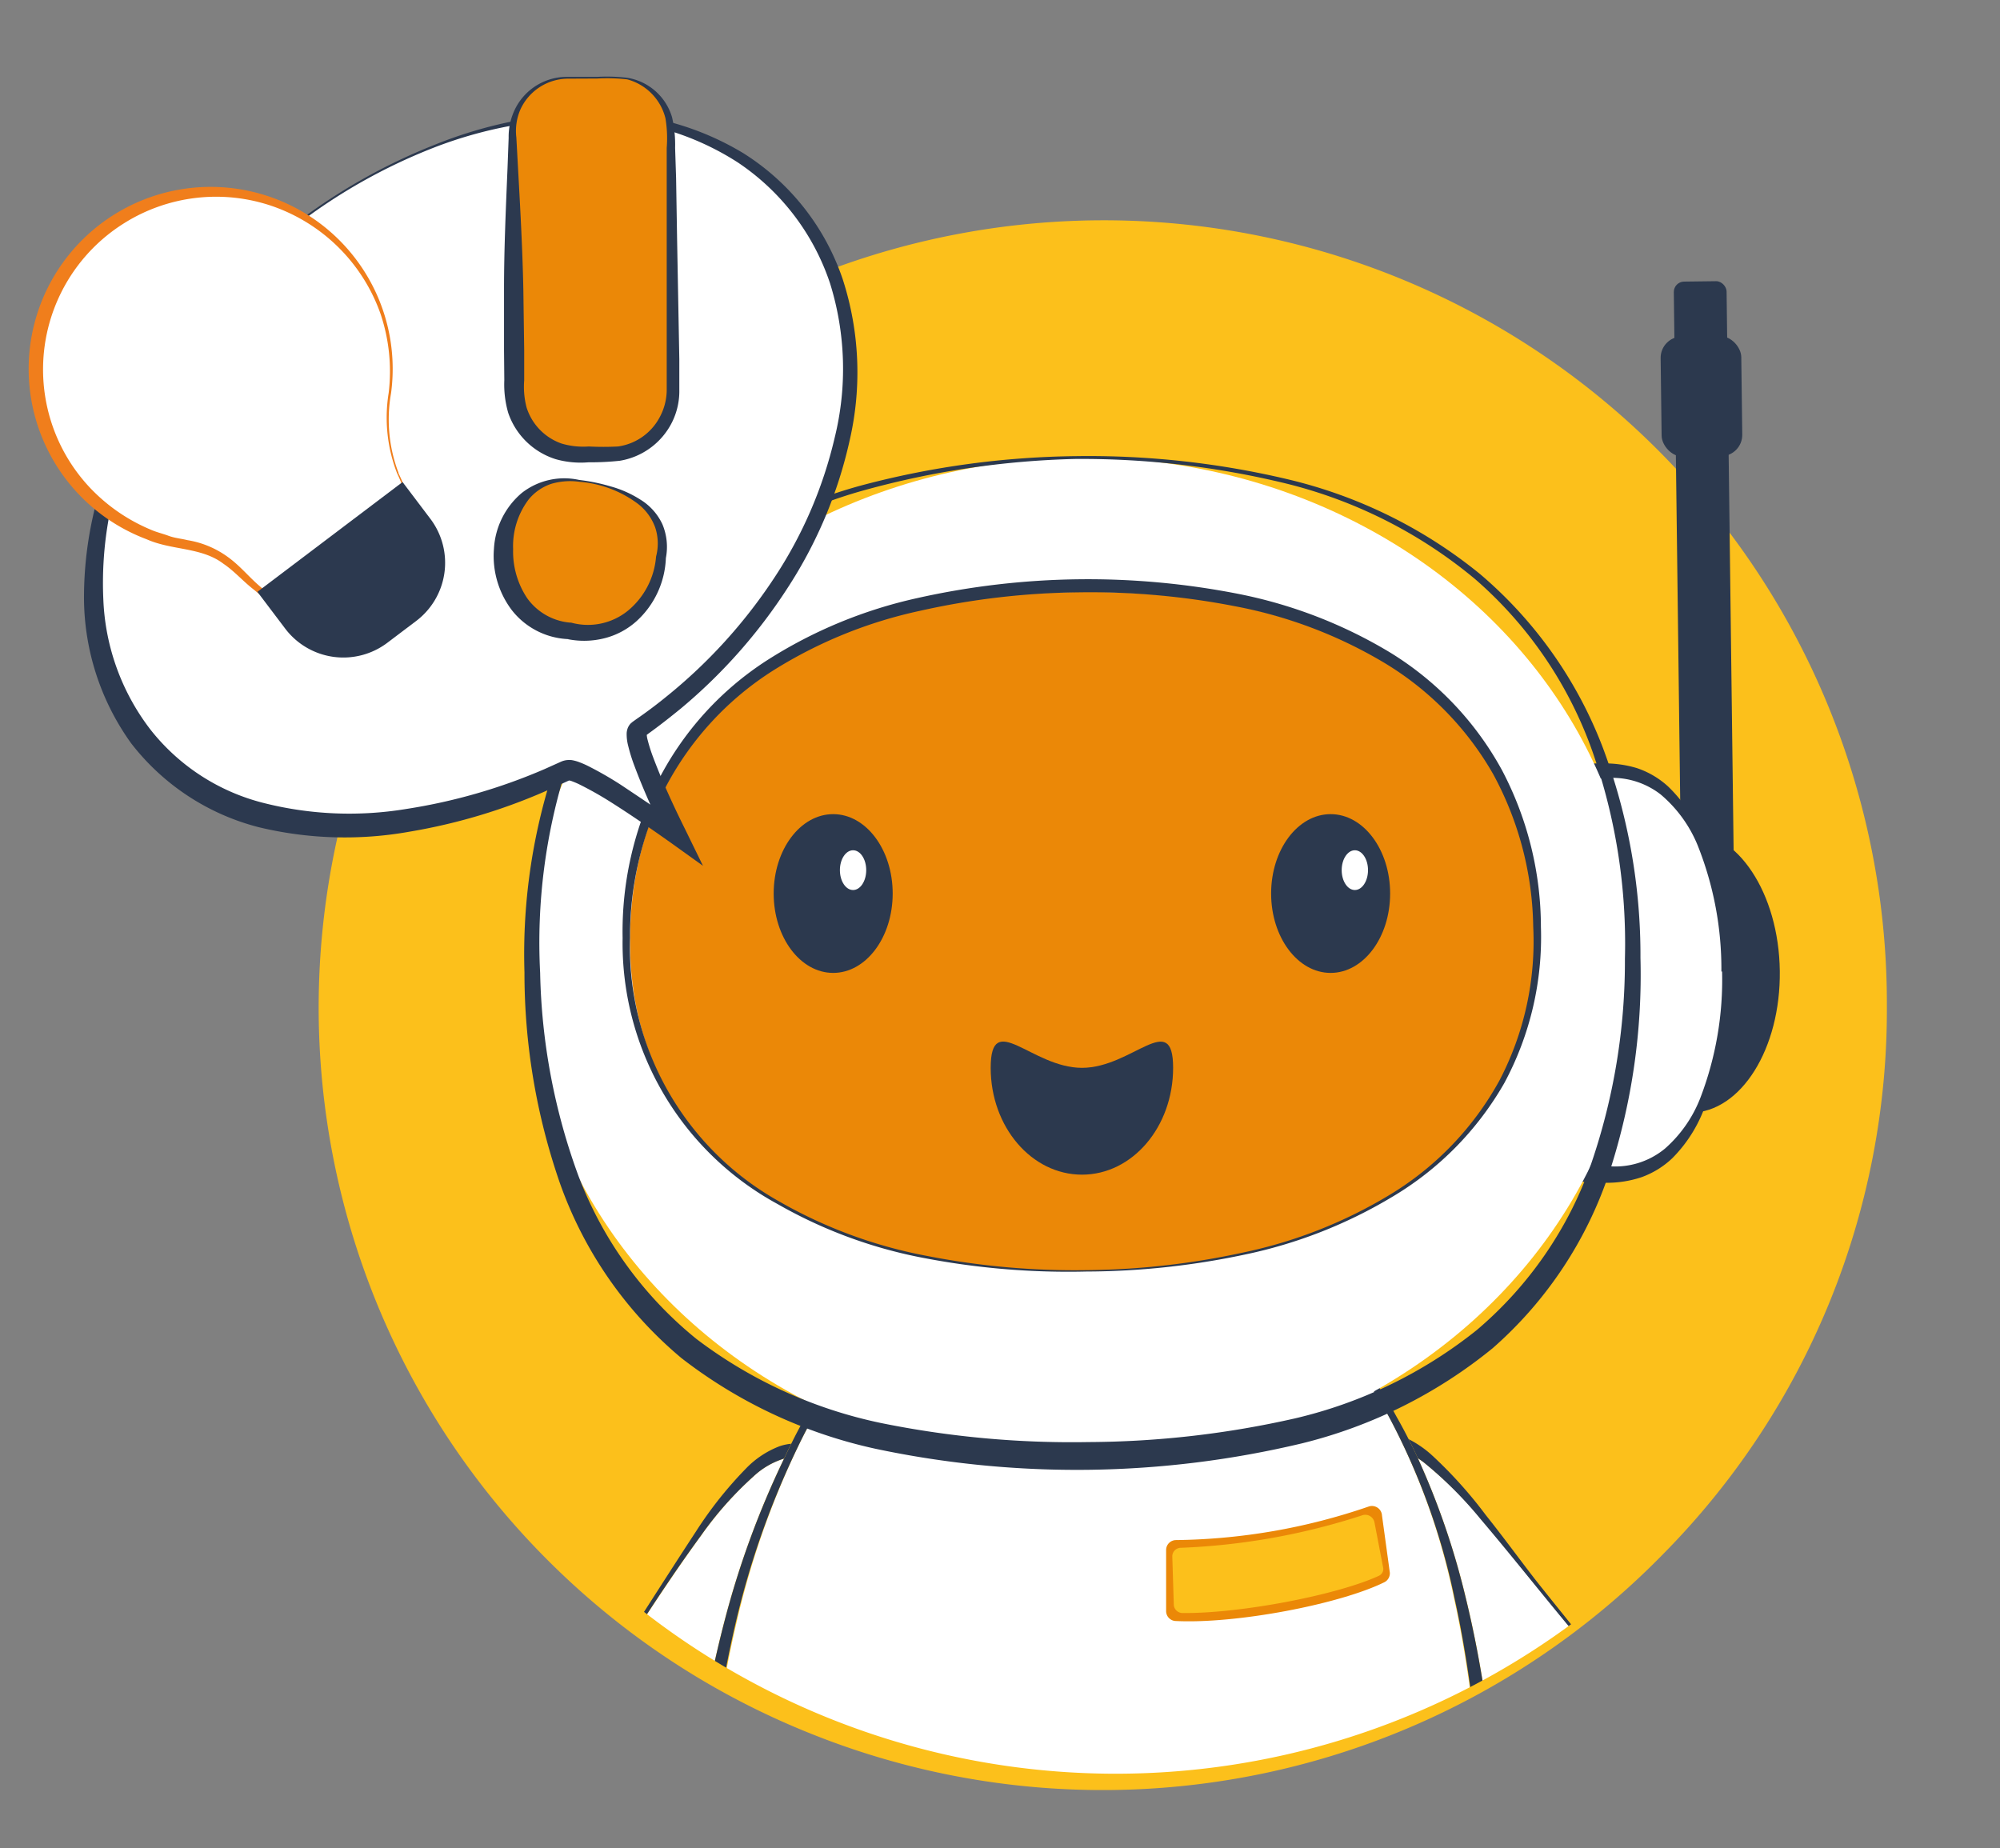
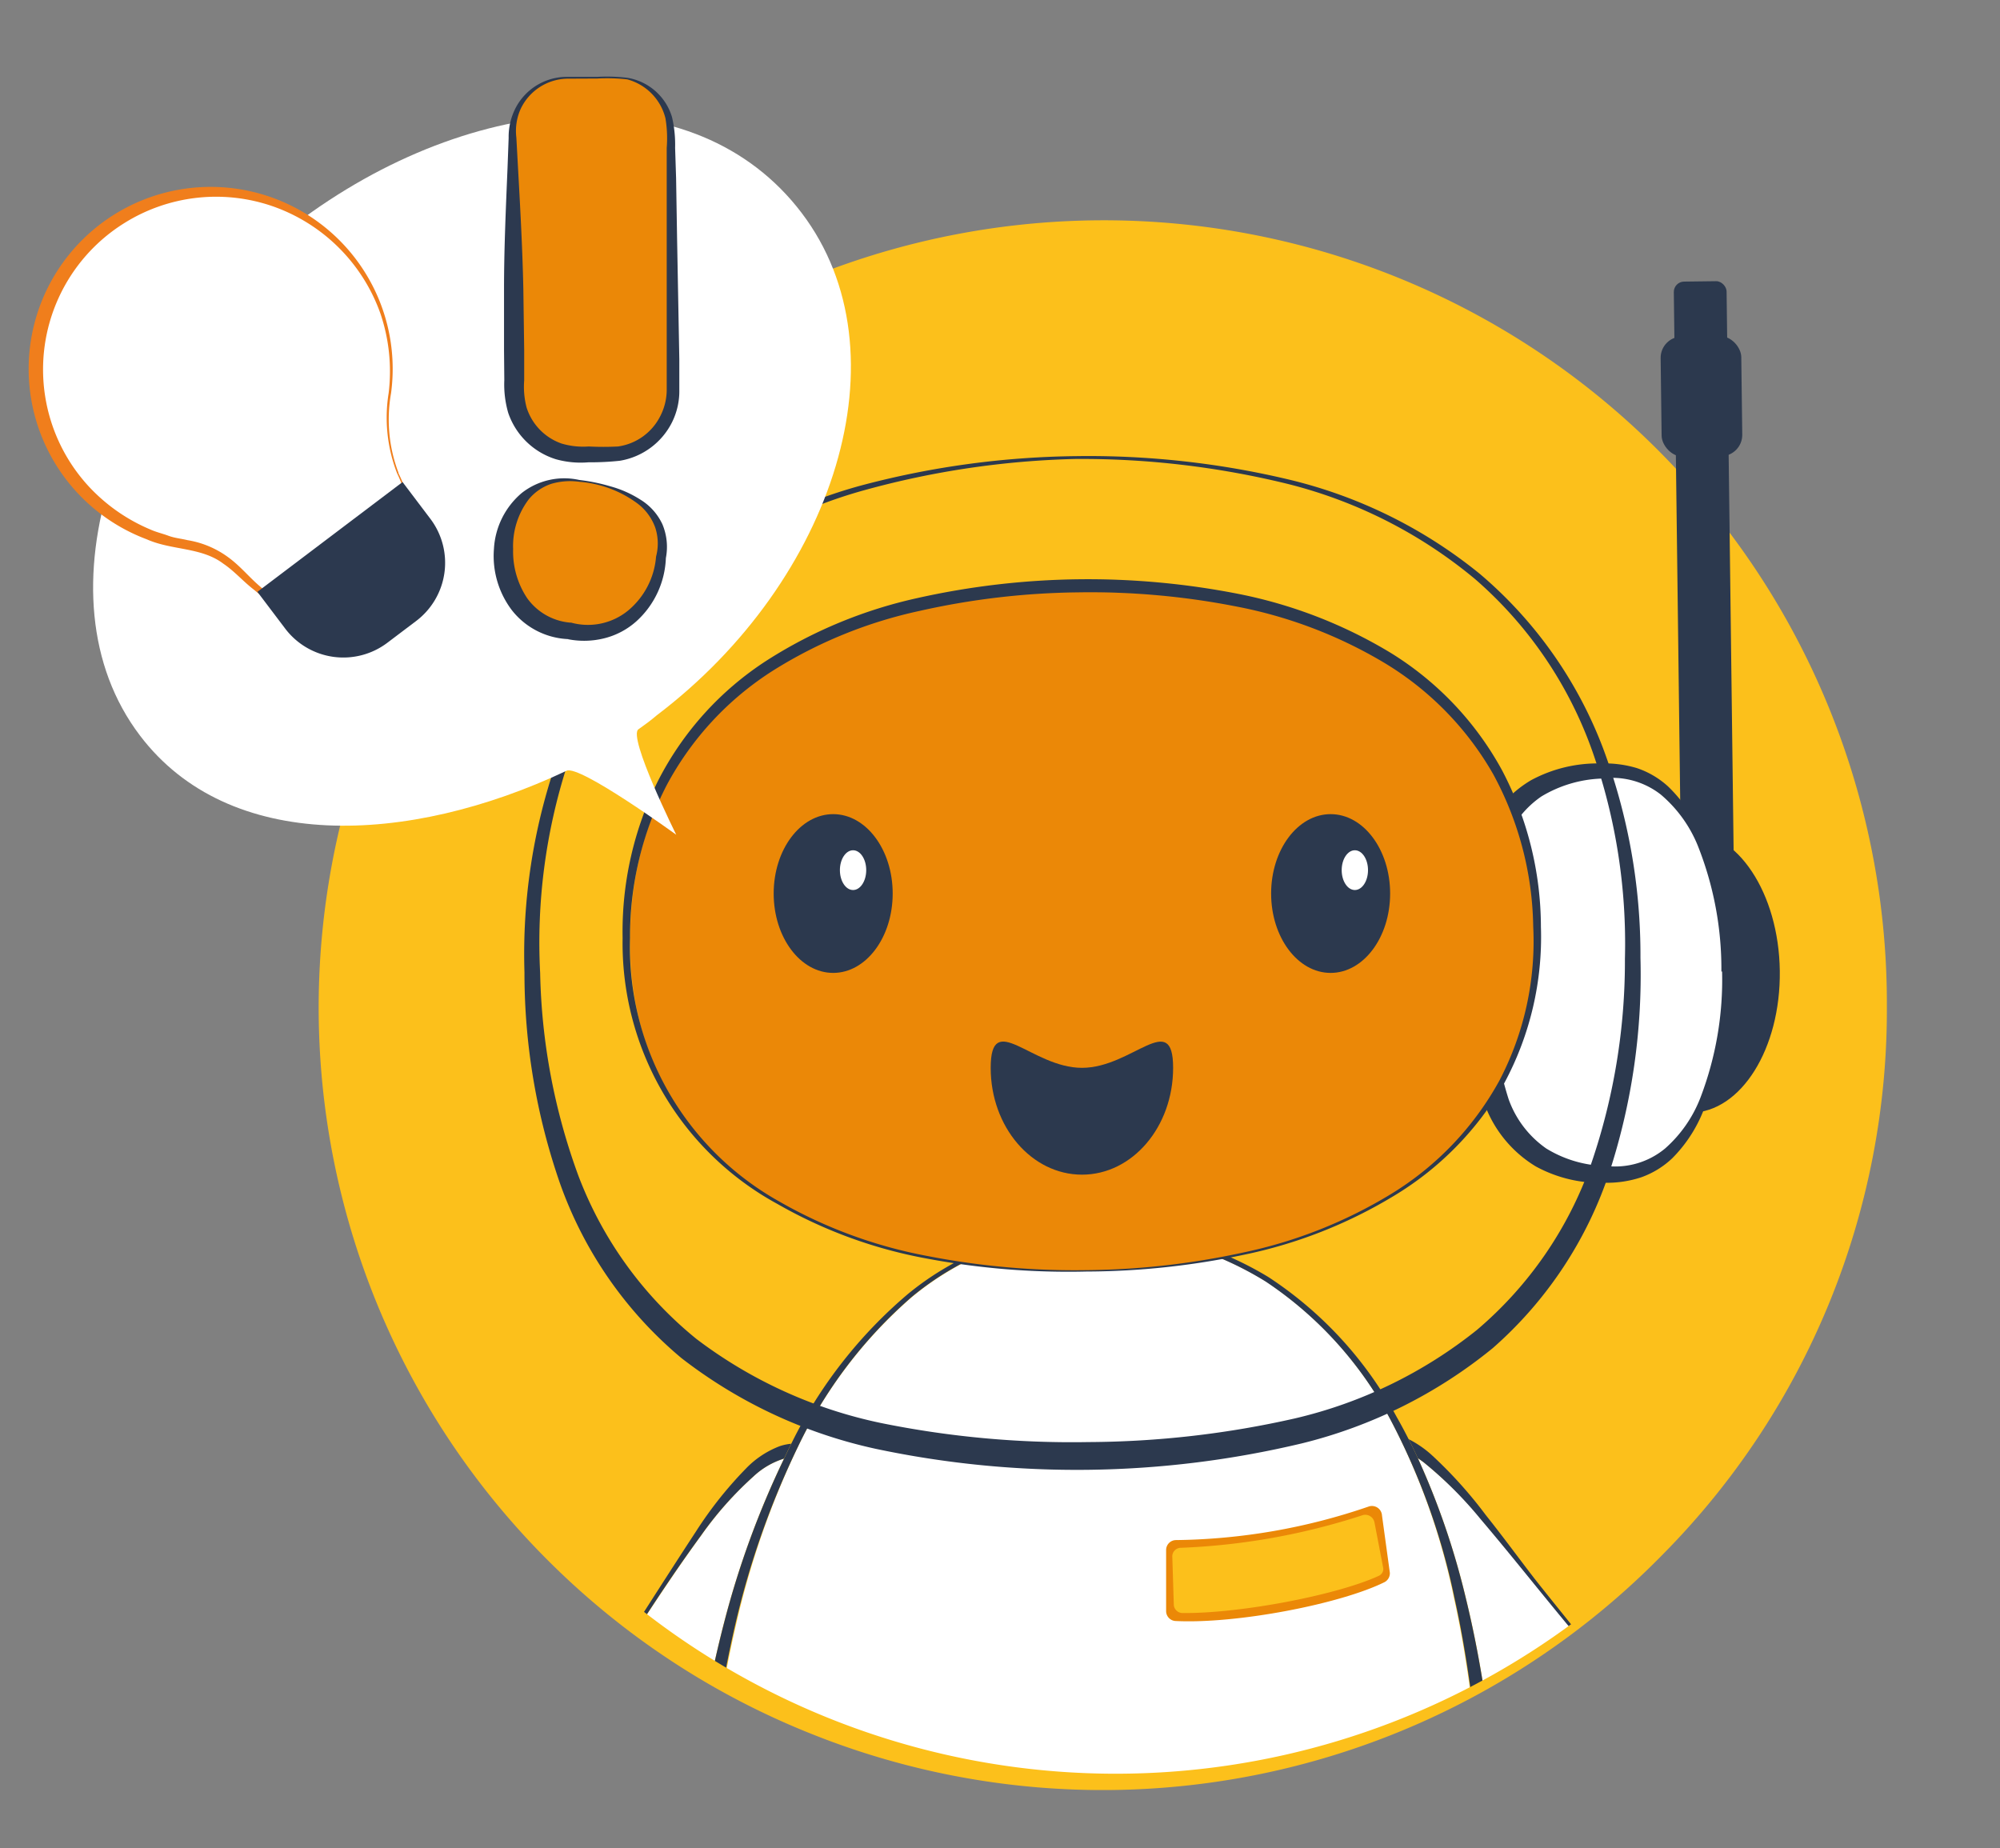
<svg xmlns="http://www.w3.org/2000/svg" viewBox="0 0 142.85 132">
  <rect x="0" y="0" width="142.85" height="132" fill="#808080" stroke="none" />
  <defs>
    <style>.cls-1{fill:#fcc01b;}.cls-2{fill:none;}.cls-3{fill:#fff;}.cls-4{fill:#2c394e;}.cls-5{fill:#eb8807;}.cls-6{fill:#2c394f;}.cls-7{fill:#f07e1c;}</style>
  </defs>
  <g id="face">
    <circle class="cls-1" cx="79.62" cy="71.84" r="55.05" />
    <circle class="cls-2" cx="79.62" cy="71.84" r="55.05" />
    <path class="cls-2" d="M45.88,115.33c1.27-2,2.52-4,3.83-5.93a28.15,28.15,0,0,1,3.58-4.51,6.61,6.61,0,0,1,2.42-1.6,3.65,3.65,0,0,1,.81-.17v0a33.14,33.14,0,0,1,8.37-10.72A20.75,20.75,0,0,1,70.81,89a20.26,20.26,0,0,1,6.72-1.21,23.9,23.9,0,0,1,13.06,3.45,27.47,27.47,0,0,1,9.17,10c.3.52.58,1.05.85,1.58a7.54,7.54,0,0,1,1.59,1.08,31.25,31.25,0,0,1,3.92,4.34c1.2,1.5,2.33,3.05,3.51,4.56.89,1.13,1.79,2.24,2.69,3.36a55.06,55.06,0,1,0-66.44-.8Z" />
    <path class="cls-3" d="M101.74,104.49c-.15-.12-.31-.23-.47-.34a54.48,54.48,0,0,1,3.38,9.79c.51,2.07.93,4.17,1.27,6.28a53.72,53.72,0,0,0,6.22-4c-2.14-2.57-4.21-5.2-6.37-7.74A28.35,28.35,0,0,0,101.74,104.49Z" />
    <path class="cls-4" d="M106.12,108.21a31.25,31.25,0,0,0-3.92-4.34,7.54,7.54,0,0,0-1.59-1.08c.23.45.45.9.66,1.36.16.11.32.22.47.34a28.35,28.35,0,0,1,4,4c2.16,2.54,4.23,5.17,6.37,7.74l.18-.12c-.9-1.12-1.8-2.23-2.69-3.36C108.45,111.26,107.32,109.71,106.12,108.21Z" />
    <path class="cls-3" d="M56,104.18h0a5.63,5.63,0,0,0-2.18,1.27,25.18,25.18,0,0,0-3.73,4.21c-1.39,1.9-2.7,3.86-4,5.83A51.73,51.73,0,0,0,51,118.88c.22-1,.46-2,.72-3A63.47,63.47,0,0,1,56,104.18Z" />
    <path class="cls-4" d="M53.82,105.45A5.63,5.63,0,0,1,56,104.18h0c.17-.35.33-.71.51-1.06a3.65,3.65,0,0,0-.81.17,6.61,6.61,0,0,0-2.42,1.6,28.15,28.15,0,0,0-3.58,4.51c-1.31,2-2.56,3.95-3.83,5.93l.21.16c1.3-2,2.61-3.93,4-5.83A25.18,25.18,0,0,1,53.82,105.45Z" />
    <path class="cls-3" d="M99.35,101.45a27,27,0,0,0-8.94-9.93A23.6,23.6,0,0,0,77.53,88a20,20,0,0,0-6.63,1.26,20.79,20.79,0,0,0-5.8,3.41A32.93,32.93,0,0,0,57,103.32a60.69,60.69,0,0,0-4.44,12.76c-.25,1.08-.48,2.18-.69,3.27A55,55,0,0,0,105,120.67c-.3-2.19-.67-4.38-1.15-6.54A48.38,48.38,0,0,0,99.35,101.45Z" />
    <path class="cls-4" d="M101.27,104.15c-.21-.46-.43-.91-.66-1.36s-.55-1.06-.85-1.58a27.47,27.47,0,0,0-9.17-10,23.9,23.9,0,0,0-13.06-3.45A20.26,20.26,0,0,0,70.81,89a20.75,20.75,0,0,0-5.92,3.39,33.14,33.14,0,0,0-8.37,10.72v0c-.18.35-.34.71-.51,1.06a63.47,63.47,0,0,0-4.28,11.69c-.26,1-.5,2-.72,3,.26.17.54.32.81.47.21-1.09.44-2.19.69-3.27A60.69,60.69,0,0,1,57,103.32,32.93,32.93,0,0,1,65.1,92.65a20.79,20.79,0,0,1,5.8-3.41A20,20,0,0,1,77.53,88a23.6,23.6,0,0,1,12.88,3.54,27,27,0,0,1,8.94,9.93,48.38,48.38,0,0,1,4.54,12.68c.48,2.16.85,4.35,1.15,6.54.29-.15.59-.29.88-.45-.34-2.11-.76-4.21-1.27-6.28A54.48,54.48,0,0,0,101.27,104.15Z" />
    <path class="cls-1" d="M134.77,71.84a55.27,55.27,0,0,1-16,39.18,55.95,55.95,0,0,1-60.72,12.86,55.77,55.77,0,0,1-18.48-12A55.8,55.8,0,0,1,27.21,50.13,57,57,0,0,1,39.59,31.82a55.93,55.93,0,0,1,95.18,40Zm-.2,0a54.88,54.88,0,1,0-4.19,21A55.13,55.13,0,0,0,134.57,71.84Z" />
    <rect class="cls-4" x="119.87" y="20.09" width="3.77" height="51.28" rx="0.74" transform="translate(-0.57 1.54) rotate(-0.72)" />
    <rect class="cls-4" x="118.65" y="24.02" width="5.76" height="8.58" rx="1.52" transform="translate(-0.35 1.53) rotate(-0.72)" />
    <ellipse class="cls-4" cx="120.66" cy="69.42" rx="6.47" ry="10.05" transform="translate(-0.87 1.53) rotate(-0.72)" />
    <path class="cls-3" d="M123.05,69.39c.1,7.75-2.53,14.06-7.51,14.13-8,.1-9.11-6.17-9.21-13.92s.49-14,8.85-14.13C120.17,55.4,123,61.65,123.05,69.39Z" />
    <path class="cls-4" d="M123.15,69.39a29.92,29.92,0,0,1-.22,4.63,20.61,20.61,0,0,1-1,4.55,10.06,10.06,0,0,1-2.48,4.15,6.28,6.28,0,0,1-2.2,1.36,7.8,7.8,0,0,1-2.56.4,9.64,9.64,0,0,1-5-1.17,8.69,8.69,0,0,1-3.52-4.1c-1.39-3.25-1.49-6.52-1.59-9.64s0-6.37,1.28-9.69a8.21,8.21,0,0,1,3.49-4.15,10,10,0,0,1,5-1.2,8,8,0,0,1,2.56.33,6.24,6.24,0,0,1,2.23,1.31,10.24,10.24,0,0,1,2.59,4.08,21,21,0,0,1,1.12,4.53A29.62,29.62,0,0,1,123.15,69.39Zm-.2,0a23.81,23.81,0,0,0-1.69-9,9.42,9.42,0,0,0-2.64-3.64,5.64,5.64,0,0,0-4.24-1.14,8.92,8.92,0,0,0-4.29,1.28,6.89,6.89,0,0,0-2.65,3.55c-1,2.88-.93,6-.91,9.06a26.62,26.62,0,0,0,1.22,9,7.26,7.26,0,0,0,2.69,3.53,8.44,8.44,0,0,0,4.29,1.25,5.58,5.58,0,0,0,4.2-1.25,9.29,9.29,0,0,0,2.55-3.7A23.56,23.56,0,0,0,123,69.39Z" />
-     <ellipse class="cls-3" cx="77.3" cy="68.73" rx="39.73" ry="36.05" transform="translate(-0.86 0.98) rotate(-0.72)" />
    <path class="cls-4" d="M76.84,32.78A62.1,62.1,0,0,0,61.78,35a33.79,33.79,0,0,0-13.27,7.12,29.38,29.38,0,0,0-8,12.54,41.34,41.34,0,0,0-1.93,14.83A44.51,44.51,0,0,0,41.32,84a27.6,27.6,0,0,0,8.43,11.64,32.92,32.92,0,0,0,13.18,6A68.29,68.29,0,0,0,77.73,103a68,68,0,0,0,14.76-1.69,32.68,32.68,0,0,0,13-6.32,27.51,27.51,0,0,0,8.15-11.84,44.65,44.65,0,0,0,2.42-14.67,41.44,41.44,0,0,0-2.31-14.78,29.18,29.18,0,0,0-8.37-12.32A33.69,33.69,0,0,0,92,34.57,61.87,61.87,0,0,0,76.84,32.78Zm0-.2a61.8,61.8,0,0,1,15.21,1.67A34.21,34.21,0,0,1,105.71,41a30.53,30.53,0,0,1,8.78,12.42,42.18,42.18,0,0,1,2.68,15A45.64,45.64,0,0,1,115,83.58a28.73,28.73,0,0,1-8.38,12.71A34.63,34.63,0,0,1,93,103.09a69.28,69.28,0,0,1-30.46.39A34.67,34.67,0,0,1,48.67,97,28.78,28.78,0,0,1,40,84.53a45.78,45.78,0,0,1-2.54-15.08,42.1,42.1,0,0,1,2.3-15.1A30.46,30.46,0,0,1,48.2,41.72a34.2,34.2,0,0,1,13.48-7.09A62.14,62.14,0,0,1,76.84,32.58Z" />
    <path class="cls-5" d="M77.58,90.77C57.1,91,45.13,81.8,45,67.51s10.23-25,32-25.23S109.42,52.4,109.6,66.69,98.05,90.51,77.58,90.77Z" />
    <path class="cls-4" d="M77.58,90.82a54.55,54.55,0,0,1-11.34-.92A33.61,33.61,0,0,1,55.54,86,21.21,21.21,0,0,1,44.47,67,24.12,24.12,0,0,1,47,55.77a22.27,22.27,0,0,1,7.79-8.61,33.23,33.23,0,0,1,10.72-4.44,55.74,55.74,0,0,1,23-.29A33.58,33.58,0,0,1,99.28,46.6a22.5,22.5,0,0,1,8,8.41,24.11,24.11,0,0,1,2.78,11.19,22,22,0,0,1-2.61,11.15,22.32,22.32,0,0,1-8,8.13,33.83,33.83,0,0,1-10.6,4.14A55.14,55.14,0,0,1,77.58,90.82Zm0-.1a54.75,54.75,0,0,0,11.27-1.27,33.45,33.45,0,0,0,10.51-4.17,21.75,21.75,0,0,0,7.74-8.11,21.46,21.46,0,0,0,2.41-11,23.5,23.5,0,0,0-2.85-10.86,22,22,0,0,0-7.84-8,32.56,32.56,0,0,0-10.56-4,54.11,54.11,0,0,0-11.29-1A54,54,0,0,0,65.7,43.63a32.61,32.61,0,0,0-10.46,4.25,21.91,21.91,0,0,0-7.63,8.22A23.54,23.54,0,0,0,45,67a20.83,20.83,0,0,0,10.63,18.8,33.74,33.74,0,0,0,10.61,3.91A54.94,54.94,0,0,0,77.58,90.72Z" />
    <path class="cls-4" d="M83.79,76.27c0,4.22-2.91,7.63-6.51,7.63s-6.52-3.41-6.52-7.63,2.92,0,6.52,0S83.79,72.06,83.79,76.27Z" />
    <ellipse class="cls-4" cx="59.51" cy="63.82" rx="4.25" ry="5.67" />
    <ellipse class="cls-3" cx="60.93" cy="62.15" rx="0.94" ry="1.42" />
    <ellipse class="cls-4" cx="95.04" cy="63.82" rx="4.25" ry="5.67" />
    <ellipse class="cls-3" cx="96.77" cy="62.15" rx="0.94" ry="1.42" />
    <path class="cls-5" d="M98.9,113c-3.16,1.57-10.58,3-14.94,2.78a.71.71,0,0,1-.67-.72v-4.35A.71.71,0,0,1,84,110a43.82,43.82,0,0,0,13.77-2.4.72.72,0,0,1,.94.65l.56,4.08A.72.72,0,0,1,98.9,113Z" />
    <path class="cls-1" d="M98.49,112.55c-2.93,1.36-9.87,2.7-14,2.66a.63.63,0,0,1-.65-.56l-.11-3.51a.62.62,0,0,1,.65-.59,47.76,47.76,0,0,0,12.89-2.31.67.67,0,0,1,.9.49l.63,3.28A.54.54,0,0,1,98.49,112.55Z" />
  </g>
  <g id="Ebene_9" data-name="Ebene 9">
    <path class="cls-3" d="M21.1,16C8.38,25.66,2.42,42.57,10,52.54c6.34,8.36,19.08,7.89,30.47,2.51.93-.44,7.83,4.57,7.83,4.57s-3.48-7-2.7-7.53c.44-.31.88-.63,1.31-1,12.72-9.64,17.92-25.9,10.35-35.88S33.82,6.37,21.1,16Z" />
-     <path class="cls-6" d="M21.16,16.09a39.47,39.47,0,0,0-7.32,7.46,35.18,35.18,0,0,0-4.9,9.16A25.94,25.94,0,0,0,7.38,42.8a16.3,16.3,0,0,0,3.35,9.29,14.92,14.92,0,0,0,8.21,5.29,24.93,24.93,0,0,0,10.08.4,40.45,40.45,0,0,0,9.88-2.85l1.18-.53a1.45,1.45,0,0,1,.41-.11,1.78,1.78,0,0,1,.34,0,2.81,2.81,0,0,1,.44.11,6.52,6.52,0,0,1,.69.29,25.48,25.48,0,0,1,2.36,1.35c1.5,1,3,2,4.39,3L47.64,60c-.84-1.73-1.64-3.46-2.32-5.28a12.12,12.12,0,0,1-.45-1.44,3.3,3.3,0,0,1-.11-.92,1.23,1.23,0,0,1,.09-.39,1.1,1.1,0,0,1,.19-.29l.14-.12,0,0,.28-.2c.77-.53,1.51-1.09,2.23-1.68a37,37,0,0,0,7.5-8.24,30.86,30.86,0,0,0,4.43-10.19,20.52,20.52,0,0,0-.33-11,16.75,16.75,0,0,0-6.61-8.66A19.63,19.63,0,0,0,42.09,8.48,30.48,30.48,0,0,0,31,10.54,39.93,39.93,0,0,0,21.16,16.09ZM21.05,16A41.5,41.5,0,0,1,31,10.36,31.46,31.46,0,0,1,42.09,8.05a20.17,20.17,0,0,1,11,2.89,17.1,17.1,0,0,1,7.1,9,21.6,21.6,0,0,1,.5,11.5A32,32,0,0,1,56.25,42a38.16,38.16,0,0,1-7.65,8.63c-.75.61-1.51,1.21-2.29,1.77l-.29.22,0,0,.08-.06a.4.4,0,0,0,.09-.14c0-.06,0-.06,0-.05a1.81,1.81,0,0,0,.07.49,11.8,11.8,0,0,0,.41,1.28c.65,1.72,1.45,3.45,2.28,5.12l1.26,2.58-2.33-1.67c-1.41-1-2.86-2-4.32-2.92A24.7,24.7,0,0,0,41.33,56c-.19-.09-.37-.16-.53-.22s-.3,0-.08-.07l-1.22.56a41.23,41.23,0,0,1-10.23,3.13,26.24,26.24,0,0,1-10.8-.32,16.77,16.77,0,0,1-9.11-6A17.89,17.89,0,0,1,6,42.86,26.7,26.7,0,0,1,8.07,32.38a37.15,37.15,0,0,1,5.42-9.1A40.68,40.68,0,0,1,21.05,16Z" />
    <path class="cls-3" d="M28.41,33.78a10.61,10.61,0,0,1-.54-5.66,12.92,12.92,0,1,0-14.58,11c2.45.34,3.55,1.78,4.56,2.63,3.84,3.24,6.36,3.49,9.27,1.29S30.44,38.63,28.41,33.78Z" />
    <path class="cls-7" d="M28.36,33.8a11,11,0,0,1-.6-5.73,12.86,12.86,0,0,0-.58-5.65,12.55,12.55,0,0,0-7.74-7.7A12.35,12.35,0,0,0,8.87,15.94,12.32,12.32,0,0,0,6.3,34.7a12.73,12.73,0,0,0,4.44,3.12c.42.19.87.29,1.3.45s.9.2,1.35.31a6.73,6.73,0,0,1,2.88,1.2c.85.61,1.47,1.38,2.18,2a14.2,14.2,0,0,0,2.29,1.66,6.14,6.14,0,0,0,2.61.85A5,5,0,0,0,26,43.58c1.6-.94,3.23-2.29,3.5-4.21A11.71,11.71,0,0,0,28.36,33.8Zm.1,0a11.83,11.83,0,0,1,1.22,5.63A4.78,4.78,0,0,1,28.41,42a9.94,9.94,0,0,1-2.28,1.81,5.38,5.38,0,0,1-2.79.77,6.52,6.52,0,0,1-2.79-.81,14.54,14.54,0,0,1-2.4-1.64c-.77-.59-1.41-1.34-2.2-1.87-1.57-1.19-3.67-.94-5.47-1.74A13,13,0,1,1,27.93,28.09,10.72,10.72,0,0,0,28.46,33.76Z" />
    <path class="cls-6" d="M19.64,37.5h13a0,0,0,0,1,0,0v3.31A5.21,5.21,0,0,1,27.39,46H24.85a5.21,5.21,0,0,1-5.21-5.21V37.5A0,0,0,0,1,19.64,37.5Z" transform="translate(-19.9 24.21) rotate(-37.1)" />
    <path class="cls-5" d="M40.49,5.55l3.53,0A3.92,3.92,0,0,1,48,9.41l.14,18.42a4.58,4.58,0,0,1-4.53,4.6l-2.22,0a4.58,4.58,0,0,1-4.6-4.53L36.61,9.49A3.93,3.93,0,0,1,40.49,5.55Z" />
    <path class="cls-6" d="M40.49,5.49l2.17,0a12.18,12.18,0,0,1,2.17.07A4,4,0,0,1,48,8.37a8.67,8.67,0,0,1,.22,2.19l.07,2.16L48.36,17l.16,8.65,0,2.16A5,5,0,0,1,48,30.16a5.1,5.1,0,0,1-3.73,2.75,19.72,19.72,0,0,1-2.24.11,6.58,6.58,0,0,1-2.33-.22,5.24,5.24,0,0,1-3.4-3.31,7.32,7.32,0,0,1-.28-2.34L36,25V20.66c0-2.88.13-5.77.25-8.65l.08-2.16a4.49,4.49,0,0,1,.52-2.18A4.12,4.12,0,0,1,40.49,5.49Zm0,.13a3.76,3.76,0,0,0-3.32,2.2,3.86,3.86,0,0,0-.29,2L37,12c.16,2.88.32,5.77.38,8.65L37.44,25v2.17a5.86,5.86,0,0,0,.17,1.93,4,4,0,0,0,2.5,2.58,5.44,5.44,0,0,0,1.94.21,20.44,20.44,0,0,0,2.09,0,4,4,0,0,0,3-2.13,4.14,4.14,0,0,0,.48-1.85V25.7l0-8.65,0-4.33,0-2.16a8.63,8.63,0,0,0-.09-2.11A3.83,3.83,0,0,0,44.8,5.67a12.67,12.67,0,0,0-2.14-.06Z" />
    <path class="cls-5" d="M41.36,34.35c3.1.31,6.6,1.91,5.86,5.43C47,43,44.26,45.85,40.67,45,34,44.55,34.51,33.19,41.36,34.35Z" />
    <path class="cls-6" d="M41.37,34.28a13.29,13.29,0,0,1,2.24.46,7.72,7.72,0,0,1,2.12.94,4.09,4.09,0,0,1,1.58,1.76,4.18,4.18,0,0,1,.25,2.42v0a6.41,6.41,0,0,1-2.1,4.51,5.39,5.39,0,0,1-2.3,1.22,5.94,5.94,0,0,1-2.62.06l.09,0a5.4,5.4,0,0,1-4.08-2.08,6.41,6.41,0,0,1-1.27-4.37,5.63,5.63,0,0,1,2-4A4.93,4.93,0,0,1,41.37,34.28Zm0,.13a4.77,4.77,0,0,0-2,.15,3.55,3.55,0,0,0-1.6,1.1,5.52,5.52,0,0,0-1.12,3.56,6,6,0,0,0,1,3.5,4.22,4.22,0,0,0,3.06,1.75h.08a4.53,4.53,0,0,0,4.07-.86,5.58,5.58,0,0,0,2-3.86v0a3.64,3.64,0,0,0-.06-2.07,3.75,3.75,0,0,0-1.27-1.72A8,8,0,0,0,41.35,34.41Z" />
  </g>
</svg>